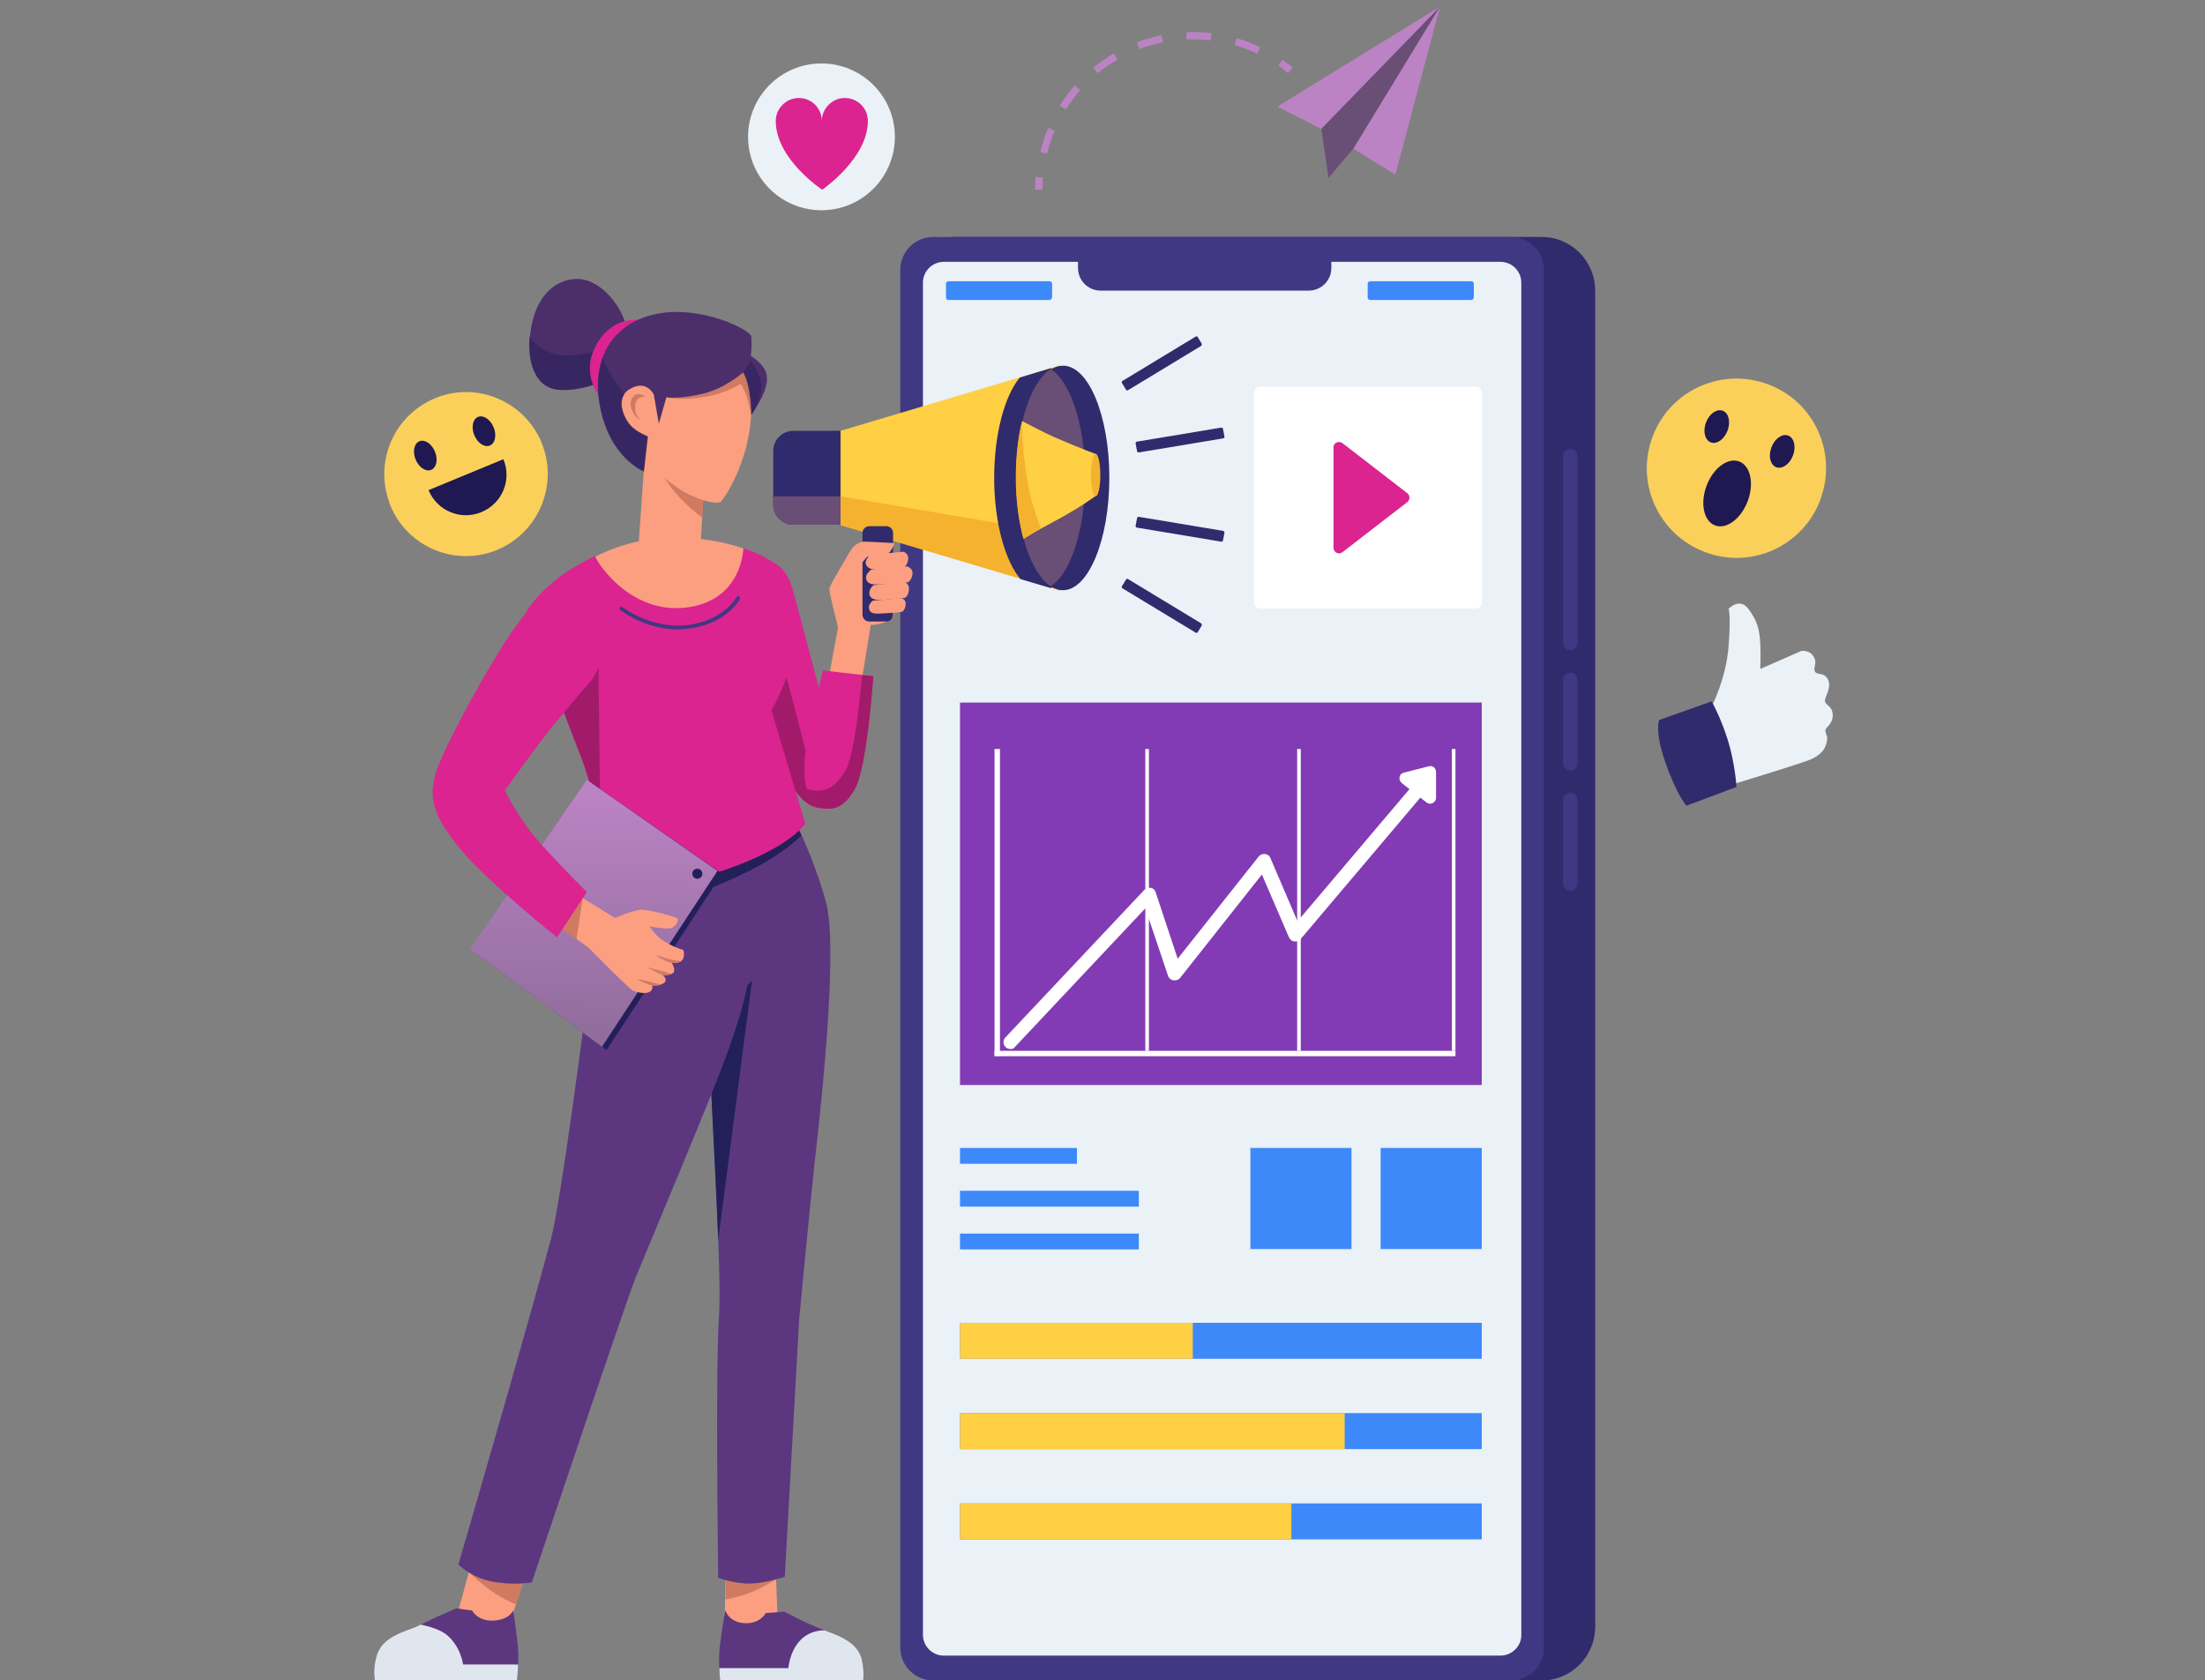
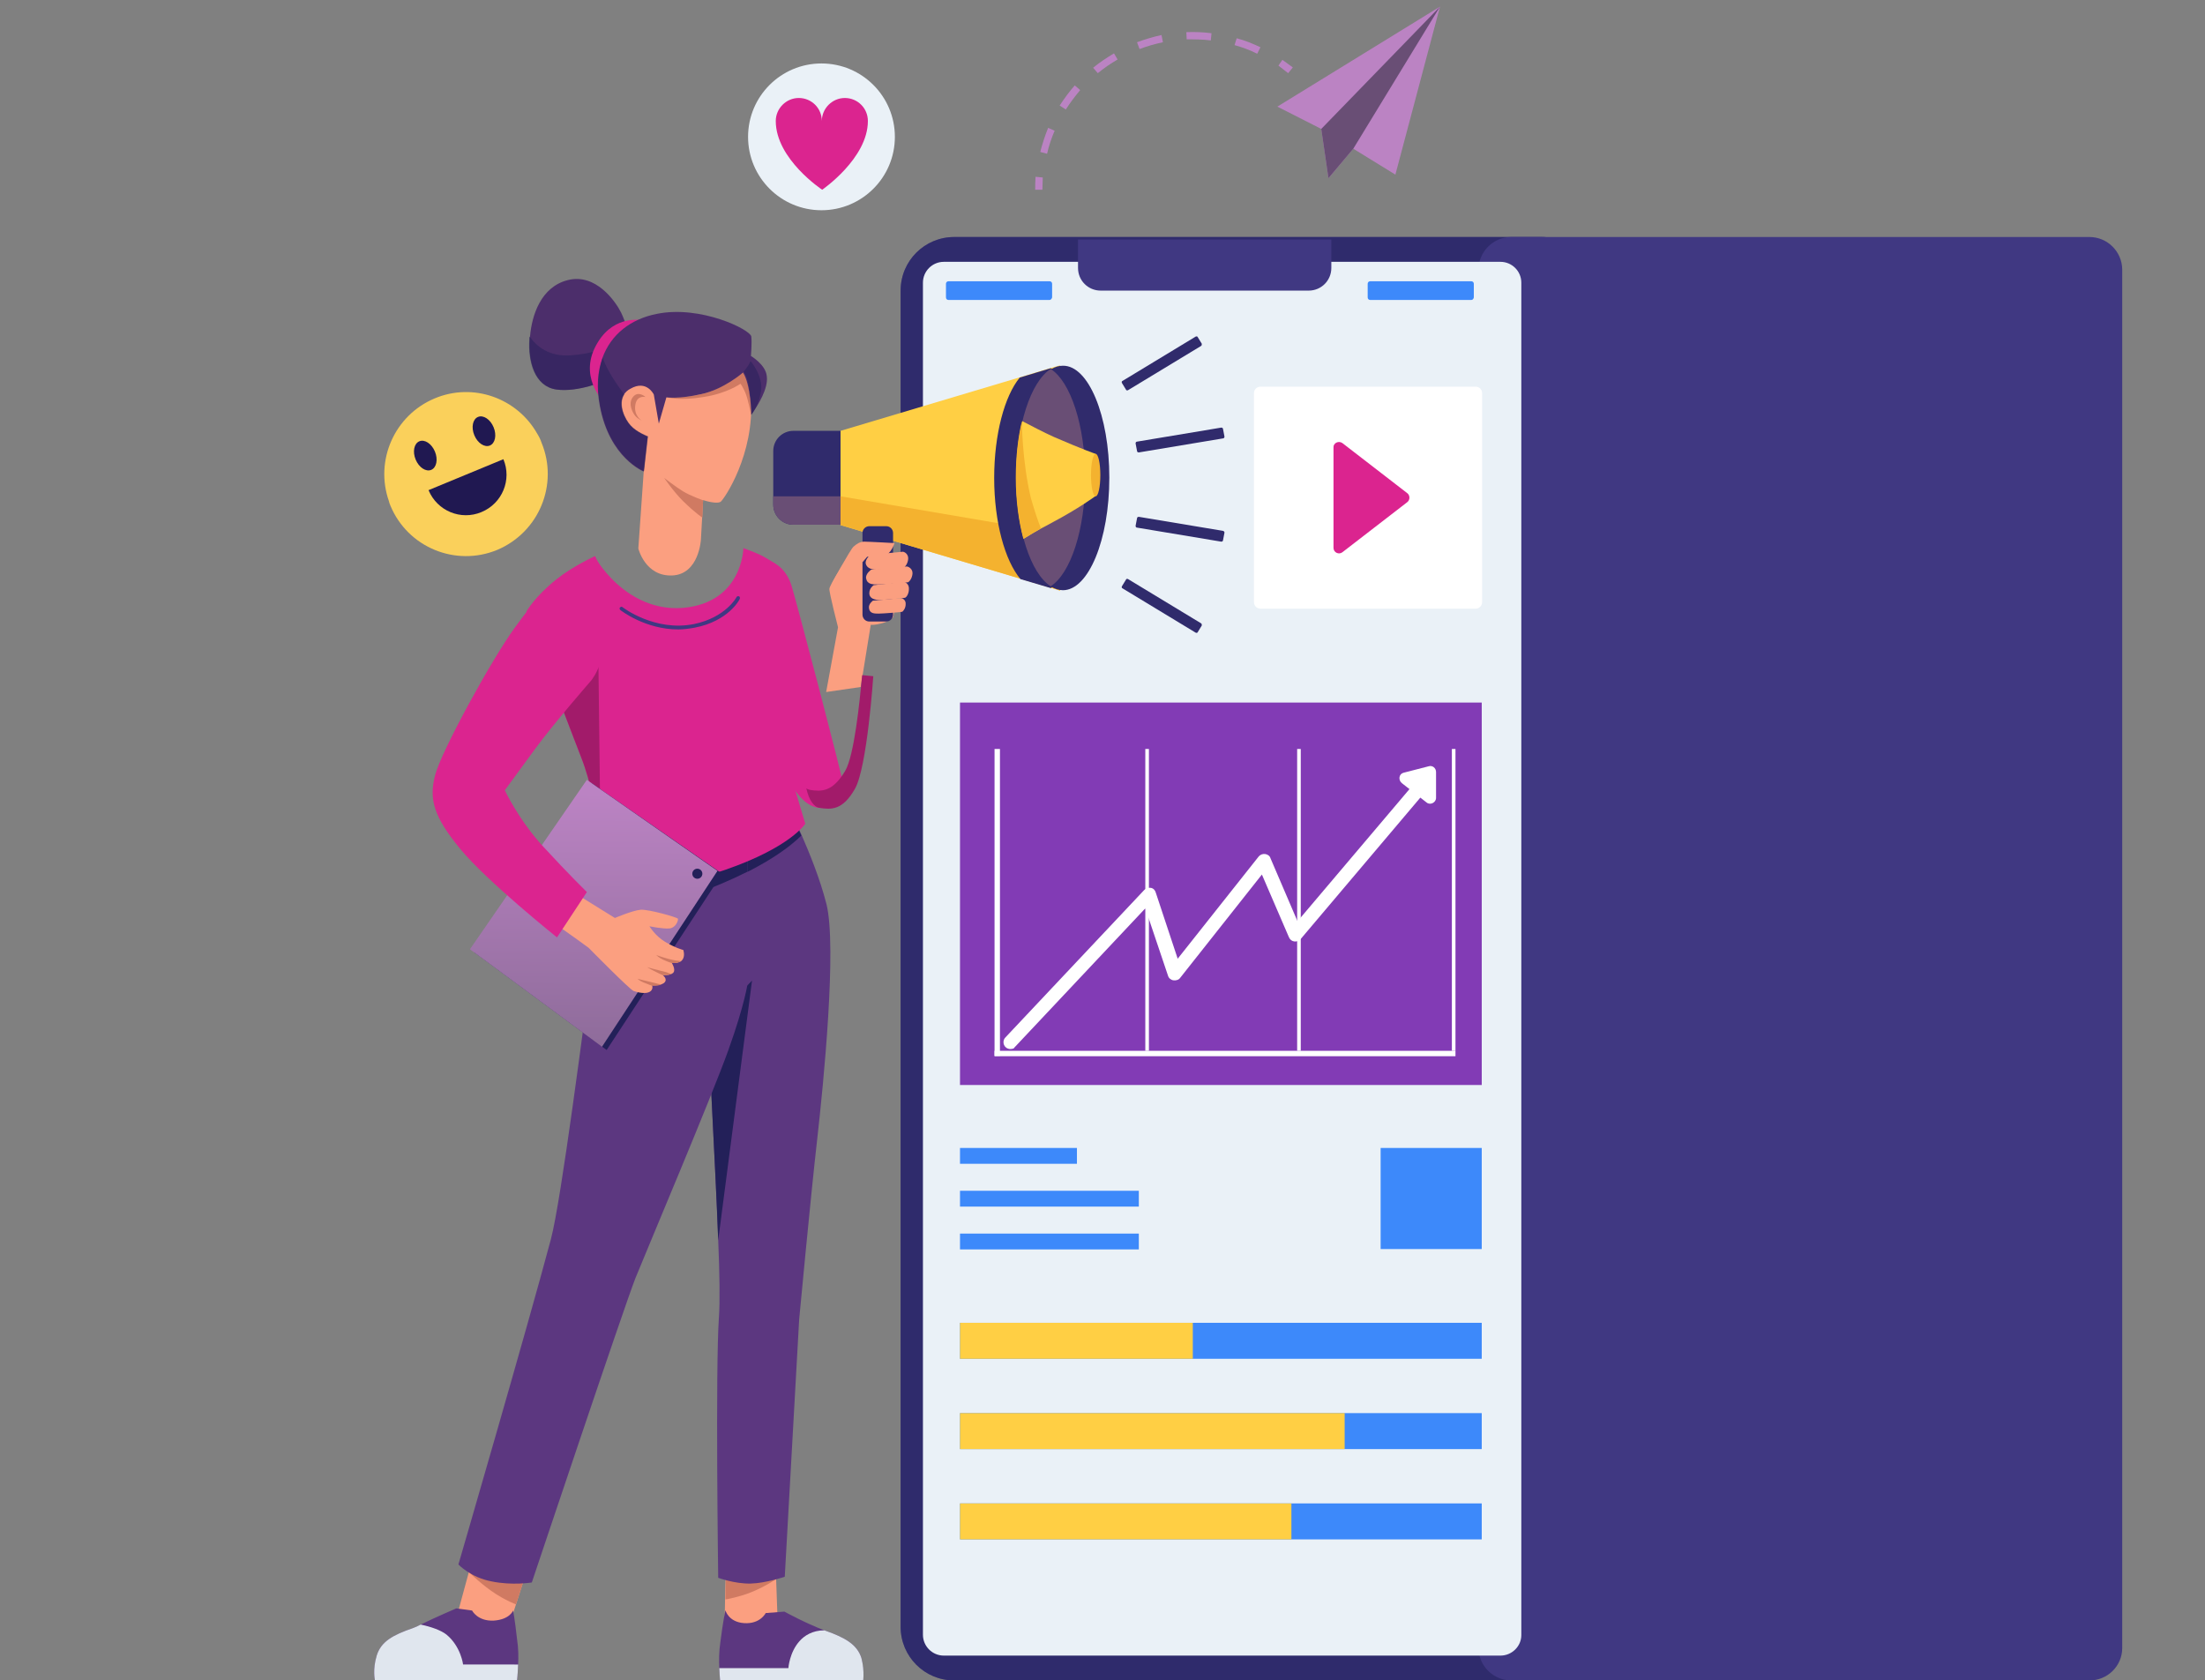
<svg xmlns="http://www.w3.org/2000/svg" fill="none" height="500" viewBox="0 0 656 500" width="656">
  <rect x="0" y="0" width="656" height="500" fill="#808080" stroke="none" />
  <linearGradient id="a" gradientUnits="userSpaceOnUse" x1="176.142" x2="176.949" y1="326.9" y2="235.995">
    <stop offset="0" stop-color="#856792" />
    <stop offset="1" stop-color="#bb83c3" />
  </linearGradient>
  <clipPath id="b">
    <path d="m0 0h656v500h-656z" />
  </clipPath>
  <g clip-path="url(#b)">
    <path d="m380.023 31.725 13.06 6.637 2.141 14.666 7.387-8.778 12.524 7.707 13.274-49.992z" fill="#bb83c3" />
    <path d="m393.083 38.362 35.326-36.397-25.799 42.284-7.386 8.778z" fill="#694e75" />
    <path d="m310.12 56.453h-2.141c0-1.285 0-2.569.108-3.854l2.141.214c0 1.177-.108 2.462-.108 3.64z" fill="#bb83c3" />
    <path d="m311.511 45.749-2.033-.535c.642-2.462 1.391-4.817 2.355-7.172l1.926.856c-.963 2.248-1.712 4.496-2.248 6.851zm5.567-13.167-1.82-1.177c1.392-2.141 2.89-4.175 4.496-5.995l1.606 1.392c-1.499 1.82-2.997 3.747-4.282 5.781zm9.527-10.812-1.391-1.606c1.927-1.606 4.068-2.997 6.209-4.282l1.07 1.82c-2.034 1.178-4.068 2.569-5.888 4.068zm47.423-5.781c-2.141-1.07-4.389-1.927-6.744-2.569l.642-2.034c2.462.642 4.817 1.606 7.065 2.676zm-35.005-1.392-.749-2.034c2.355-.856 4.817-1.606 7.279-2.141l.428 2.141c-2.462.535-4.71 1.177-6.958 2.034zm21.196-2.569c-2.355-.321-4.818-.321-7.173-.321l-.107-2.141c2.462-.107 5.032 0 7.494.321z" fill="#bb83c3" />
    <path d="m383.234 21.769c-.963-.749-1.927-1.499-2.89-2.248l1.177-1.713c1.071.749 2.034 1.499 3.105 2.248z" fill="#bb83c3" />
    <path d="m244.393 62.556c12.06 0 21.838-9.777 21.838-21.838 0-12.061-9.778-21.838-21.838-21.838-12.061 0-21.838 9.777-21.838 21.838 0 12.061 9.777 21.838 21.838 21.838z" fill="#eaf1f7" />
    <path d="m258.201 36.007c0-3.854-3.104-6.851-6.851-6.851-3.746 0-6.851 3.104-6.851 6.851 0-3.854-3.104-6.851-6.851-6.851s-6.851 3.104-6.851 6.851c0 11.347 13.809 20.446 13.809 20.446s13.595-9.313 13.595-20.446z" fill="#db248f" />
    <path d="m542.844 144.019c-.321 1.606-.749 3.105-1.284 4.71-5.246 13.81-20.554 20.768-34.363 15.522-13.809-5.245-20.767-20.553-15.522-34.362 0-.107.107-.214.107-.321 5.352-13.596 20.553-20.34 34.256-15.201 12.31 4.603 19.054 17.235 16.806 29.652z" fill="#fad05b" />
    <path d="m510.237 156.335c3.374 1.275 7.718-1.952 9.703-7.206s.859-10.547-2.515-11.821c-3.374-1.275-7.718 1.951-9.703 7.206-1.984 5.254-.858 10.547 2.515 11.821z" fill="#201851" />
    <path d="m508.972 131.624c1.77.669 4-.897 4.982-3.496.982-2.6.344-5.249-1.426-5.917-1.77-.669-4.001.896-4.983 3.496-.982 2.599-.343 5.249 1.427 5.917z" fill="#201851" />
    <path d="m528.441 139.016c1.77.668 4.001-.897 4.983-3.496.982-2.6.343-5.249-1.426-5.918-1.77-.668-4.001.897-4.983 3.496-.982 2.6-.343 5.249 1.426 5.918z" fill="#201851" />
    <path d="m147.942 163.609c-12.418 5.139-26.656-.749-31.794-13.167-.214-.428-.321-.856-.428-1.284-4.282-12.097 1.606-25.585 13.595-30.616 11.454-4.818 24.514-.107 30.509 10.49.535.857.963 1.713 1.285 2.677 5.138 12.417-.75 26.655-13.167 31.9z" fill="#fad05b" />
    <path d="m128.291 139.805c1.584-.657 2.078-3.093 1.104-5.441-.974-2.349-3.047-3.72-4.631-3.063s-2.078 3.093-1.104 5.441 3.047 3.72 4.631 3.063z" fill="#201851" />
    <path d="m145.743 132.558c1.584-.657 2.078-3.093 1.104-5.442-.974-2.348-3.047-3.719-4.631-3.062s-2.078 3.093-1.104 5.441 3.047 3.719 4.631 3.063z" fill="#201851" />
    <path d="m149.761 136.633c2.569 6.102-.321 13.167-6.53 15.736-6.101 2.569-13.167-.321-15.736-6.53z" fill="#201851" />
    <path d="m509.23 210.176s4.282-8.136 5.032-17.877c.749-9.635 0-11.133 0-11.133s3.211-3.533 5.887 0c2.677 3.532 3.319 6.209 3.533 10.169.214 3.961 0 7.708 0 7.708l12.204-5.353s2.355-.428 3.639 1.606c1.285 2.034-.214 3.319.428 4.496.643 1.178 2.463.107 3.747 2.141 1.499 2.462-.963 5.567-.749 6.744.214 1.178 1.606 1.178 2.141 2.998.535 1.819-.214 3.425-1.499 4.71-1.285 1.284.214 2.034 0 3.639-.214 1.606-.749 4.496-5.888 6.316-5.138 1.82-21.945 6.958-21.945 6.958z" fill="#eaf1f7" />
    <path d="m509.231 208.678s2.676 4.71 4.817 11.561 2.569 13.916 2.569 13.916l-14.879 5.567s-2.891-2.997-6.423-13.274c-3.105-9.099-1.713-12.204-1.713-12.204z" fill="#302b6c" />
    <path d="m458.597 499.999h-174.703c-8.885 0-15.951-7.172-15.951-15.95v-397.579c0-8.885 7.173-15.95 15.951-15.95h174.703c8.885 0 15.95 7.172 15.95 15.95v397.579c0 8.885-7.172 15.95-15.95 15.95z" fill="#403882" />
    <path d="m458.597 499.999h-174.703c-8.885 0-15.951-7.172-15.951-15.95v-397.579c0-8.885 7.173-15.95 15.951-15.95h174.703c8.885 0 15.95 7.172 15.95 15.95v397.579c0 8.885-7.172 15.95-15.95 15.95z" fill="#232059" opacity=".54" />
    <path d="m467.268 193.412h-.215c-1.177 0-2.033-.964-2.033-2.034v-55.773c0-1.177.963-2.034 2.033-2.034h.215c1.177 0 2.033.964 2.033 2.034v55.773c0 1.177-.963 2.034-2.033 2.034z" fill="#403882" />
    <path d="m467.268 229.273h-.215c-1.177 0-2.033-.964-2.033-2.034v-25.05c0-1.177.963-2.034 2.033-2.034h.215c1.177 0 2.033.964 2.033 2.034v25.05c0 1.177-.963 2.034-2.033 2.034z" fill="#403882" />
    <path d="m467.268 265.027h-.215c-1.177 0-2.033-.963-2.033-2.033v-25.05c0-1.177.963-2.034 2.033-2.034h.215c1.177 0 2.033.964 2.033 2.034v25.05c0 1.07-.963 2.033-2.033 2.033z" fill="#403882" />
-     <path d="m449.605 499.999h-172.028c-5.352 0-9.741-4.389-9.741-9.741v-409.997c0-5.353 4.389-9.742 9.741-9.742h172.028c5.352 0 9.741 4.389 9.741 9.742v410.104c0 5.352-4.389 9.634-9.741 9.634z" fill="#403882" />
+     <path d="m449.605 499.999c-5.352 0-9.741-4.389-9.741-9.741v-409.997c0-5.353 4.389-9.742 9.741-9.742h172.028c5.352 0 9.741 4.389 9.741 9.742v410.104c0 5.352-4.389 9.634-9.741 9.634z" fill="#403882" />
    <path d="m446.393 492.613h-165.604c-3.426 0-6.209-2.783-6.209-6.209v-402.289c0-3.426 2.783-6.209 6.209-6.209h165.604c3.426 0 6.209 2.783 6.209 6.209v402.396c0 3.319-2.783 6.102-6.209 6.102z" fill="#eaf1f7" />
    <path d="m389.336 86.469h-61.874c-3.747 0-6.744-2.997-6.744-6.744v-8.457h75.362v8.457c0 3.747-2.997 6.744-6.744 6.744z" fill="#403882" />
    <g fill="#3d89fa">
      <path d="m285.606 393.593h155.22v10.705h-155.22z" />
      <path d="m285.606 420.462h155.22v10.705h-155.22z" />
      <path d="m285.606 447.331h155.22v10.705h-155.22z" />
      <path d="m312.261 89.253h-30.081c-.428 0-.749-.321-.749-.749v-4.068c0-.428.321-.749.749-.749h30.081c.428 0 .749.321.749.749v4.068c-.107.428-.428.749-.749.749z" />
      <path d="m437.722 89.253h-30.081c-.428 0-.749-.321-.749-.749v-4.068c0-.428.321-.749.749-.749h30.081c.428 0 .749.321.749.749v4.068c-.107.428-.321.749-.749.749z" />
      <path d="m285.606 341.567h34.79v4.71h-34.79z" />
      <path d="m285.606 354.306h53.203v4.71h-53.203z" />
      <path d="m285.606 367.045h53.203v4.71h-53.203z" />
      <path d="m410.746 341.567h30.08v30.081h-30.08z" />
-       <path d="m371.994 341.567h30.081v30.081h-30.081z" />
    </g>
    <path d="m285.606 393.593h69.261v10.705h-69.261z" fill="#ffcf44" />
    <path d="m285.606 420.462h114.436v10.705h-114.436z" fill="#ffcf44" />
    <path d="m285.606 447.331h98.592v10.705h-98.592z" fill="#ffcf44" />
    <path d="m439.007 181.101h-64.016c-1.07 0-1.927-.857-1.927-1.927v-62.195c0-1.071.857-1.927 1.927-1.927h64.016c1.07 0 1.926.856 1.926 1.927v62.195c0 1.07-.856 1.927-1.926 1.927z" fill="#fff" />
    <path d="m399.399 131.858 19.269 14.88c.856.642.856 2.034 0 2.676l-19.269 14.88c-1.07.857-2.676.107-2.676-1.284v-29.867c-.107-1.285 1.499-2.141 2.676-1.285z" fill="#db248f" />
    <path d="m285.606 209.041h155.221v113.793h-155.221z" fill="#823bb5" />
    <path d="m295.883 222.851h1.606v91.312h-1.606z" fill="#fff" />
    <path d="m295.883 312.664h137.129v1.606h-137.129z" fill="#fff" />
    <path d="m340.736 222.851h1.071v89.813h-1.071z" fill="#fff" />
    <path d="m385.911 222.851h1.071v89.813h-1.071z" fill="#fff" />
    <path d="m431.941 222.851h1.071v89.813h-1.071z" fill="#fff" />
    <path d="m300.593 312.129c-.535 0-1.071-.214-1.392-.535-.856-.749-.856-2.141-.107-2.89l41.321-43.89c.535-.535 1.285-.749 1.927-.642.749.107 1.285.642 1.499 1.391l6.53 19.697 24.086-30.402c.428-.535 1.177-.856 1.926-.749.75.107 1.392.535 1.606 1.285l8.029 18.733 33.72-39.822c.749-.856 2.034-.963 2.89-.214.857.749.964 2.034.215 2.89l-35.862 42.392c-.428.535-1.177.856-1.927.749-.749-.107-1.284-.535-1.605-1.285l-8.029-18.626-24.3 30.723c-.428.642-1.285.856-2.034.749s-1.392-.642-1.606-1.391l-6.744-20.019-38.966 41.428c0 .214-.535.428-1.177.428z" fill="#fff" />
    <path d="m417.597 229.916 7.494-1.927c1.07-.321 2.141.535 2.141 1.713v7.707c0 1.392-1.713 2.248-2.783 1.392l-7.387-5.781c-1.177-.963-.856-2.783.535-3.104z" fill="#fff" />
    <path d="m231.333 481.989s-3.854 3.532-9.42 2.997c-5.567-.535-6.316-2.997-6.316-2.997l.107-5.995.214-8.243 14.987.428v1.606z" fill="#fb9f80" />
    <path d="m231.011 469.785c-1.926 1.285-6.101 3.747-10.597 5.032-2.034.535-3.533.963-4.603 1.07l.214-8.242 14.986.428z" fill="#d07a62" />
    <path d="m243.108 339.079c-1.927 16.914-5.353 53.524-5.353 53.524l-4.282 76.54s-5.566 1.927-10.169 2.034c-4.711.107-9.635-1.713-9.635-1.713s-.856-62.409.214-77.503c.321-4.496.214-13.06-.214-23.015-.856-23.23-2.783-54.488-2.783-61.982 0-.642 0-1.284 0-2.034-.107-9.099-.535-29.117-.856-40.143-.108-4.603-.215-7.6-.215-7.6s22.374-11.883 26.12-14.238c0 0 1.071 2.141 2.57 5.567 2.248 5.138 5.459 12.953 7.386 20.553 3.104 12.739-.857 53.096-2.783 70.01z" fill="#5c3780" />
    <path d="m223.732 291.764-10.063 77.289c-.856-23.23-2.783-54.488-2.783-61.981 0-.643 0-1.285 0-2.034z" fill="#232059" />
    <path d="m238.397 248.622c-2.783 2.783-10.812 9.528-28.475 16.272-.107-4.604-.214-7.601-.214-7.601s22.373-11.882 26.12-14.237c0 0 1.07 2.141 2.569 5.566z" fill="#232059" />
    <path d="m256.596 500.722h-42.285s-.214-1.819-.321-4.389c-.107-2.248-.107-4.924.321-7.707.75-5.995 1.499-9.527 1.499-9.527s.856 3.532 5.567 3.853c4.817.322 6.422-2.997 6.422-2.997l5.567-.428s6.209 3.425 11.882 5.566c.107 0 .214.107.322.107 5.78 2.034 9.42 4.068 10.704 8.136.964 4.175.322 7.386.322 7.386z" fill="#5c3780" />
    <path d="m256.705 500.723h-42.395s-.213-1.82-.32-4.389h20.556s.321-4.71 3.319-8.029c1.391-1.606 3.854-3.211 7.386-3.211.107 0 .214.107.321.107 5.781 2.034 9.421 4.068 10.705 8.136 1.071 4.174.428 7.386.428 7.386z" fill="#e0e6ee" />
    <path d="m156.292 468.715-2.784 8.671-3.425 10.598s-5.246.535-8.885-.75c-3.64-1.284-5.781-4.496-5.781-4.496l4.068-14.987 1.07-4.067z" fill="#fb9f80" />
    <path d="m156.291 468.715-2.783 8.671c-1.07-.428-2.462-1.07-4.389-2.141-4.175-2.355-7.814-5.78-9.527-7.386l1.07-4.068z" fill="#d07a62" />
    <path d="m222.447 250.121v42.284s-.749 6.102-5.781 20.126c-5.031 14.023-23.978 58.769-27.618 67.761-3.533 8.992-30.83 90.564-30.83 90.564s-5.781.963-11.99-.322c-6.208-1.177-9.848-5.031-9.848-5.031s20.66-70.973 27.511-96.772c3.105-11.561 10.063-66.37 12.525-84.247.642-4.817 1.392-9.099 2.141-12.846 2.034-10.063 3.961-15.843 3.961-15.843z" fill="#5c3780" />
    <path d="m222.447 250.121v9.206c-5.566 2.784-12.738 5.888-21.838 8.778-7.814 2.462-15.2 3.533-21.838 3.64 2.034-10.063 3.961-15.843 3.961-15.843z" fill="#232059" />
    <path d="m154.15 495.263c-.107 2.783-.321 4.71-.321 4.71h-42.285s-.749-3.211.536-7.386c1.284-4.175 4.817-6.102 10.705-8.136.856-.321 1.605-.642 2.355-1.07 4.389-2.141 10.597-4.818 10.597-4.818l4.711.643s1.605 3.211 6.423 2.997c4.817-.321 5.78-2.997 5.78-2.997s.535 2.676 1.178 8.564c.428 2.676.428 5.352.321 7.493z" fill="#5c3780" />
    <path d="m154.15 495.263c-.107 2.783-.321 4.71-.321 4.71h-42.285s-.749-3.211.536-7.386c1.284-4.175 4.817-6.102 10.705-8.136.856-.321 1.605-.642 2.355-1.07 3.104.642 6.101 1.713 7.707 2.997 4.282 3.533 4.924 8.885 4.924 8.885z" fill="#e0e6ee" />
    <path d="m363.859 130.441-25.05 4.175c-.214 0-.535-.107-.535-.428l-.428-2.248c0-.214.107-.536.428-.536l25.049-4.175c.214 0 .536.108.536.429l.428 2.248c0 .214-.107.535-.428.535z" fill="#302b6c" />
    <path d="m357.329 102.929-21.731 13.167c-.214.107-.536.107-.643-.214l-1.177-1.927c-.107-.214-.107-.535.214-.642l21.731-13.167c.214-.107.535-.107.642.214l1.178 1.927c0 .214 0 .535-.214.642z" fill="#302b6c" />
    <path d="m363.859 157.952-25.05-4.175c-.214 0-.535.107-.535.429l-.428 2.248c0 .214.107.535.428.535l25.049 4.175c.214 0 .536-.107.536-.428l.428-2.249c0-.214-.107-.428-.428-.535z" fill="#302b6c" />
    <path d="m357.329 185.463-21.731-13.167c-.214-.107-.536-.107-.643.215l-1.177 1.926c-.107.215-.107.536.214.643l21.731 13.167c.214.107.535.107.642-.214l1.178-1.927c0-.214 0-.536-.214-.643z" fill="#302b6c" />
    <path d="m250.066 128.192v27.94h-14.023c-3.319 0-5.995-2.676-5.995-5.995v-15.95c0-3.318 2.676-5.995 5.995-5.995z" fill="#302b6c" />
    <path d="m315.366 108.71v67.013l-2.783-.857-8.992-2.676-53.525-15.95v-28.047l53.418-15.95 9.206-2.784z" fill="#ffcf44" />
    <path d="m315.366 158.809v16.914l-2.783-.857-8.992-2.676-53.525-15.95v-8.564z" fill="#f4b22f" />
    <path d="m330.032 142.109c0 18.52-6.209 33.506-13.81 33.506-1.177 0-2.462-.428-3.532-1.07-3.319-2.141-6.209-7.279-8.029-14.131-1.392-5.245-2.248-11.454-2.248-18.198 0-6.102.642-11.882 1.82-16.806 1.82-7.601 4.817-13.275 8.457-15.523 1.177-.749 2.355-1.07 3.532-1.07 7.601-.107 13.81 14.88 13.81 33.292z" fill="#302b6c" />
    <path d="m315.365 111.6v61.125c-.856.964-1.82 1.713-2.783 2.248l-8.992-2.676c-4.603-5.459-7.815-16.914-7.815-30.081 0-13.06 3.105-24.407 7.601-29.866l9.206-2.784c1.071.429 1.927 1.071 2.783 2.034z" fill="#302b6c" />
    <path d="m322.859 142.109c0 15.522-4.389 28.582-10.277 32.329-5.887-3.747-10.276-16.807-10.276-32.329s4.389-28.582 10.276-32.329c5.888 3.747 10.277 16.807 10.277 32.329z" fill="#694e75" />
    <path d="m325.963 135.044v12.525s-5.031 3.747-13.167 8.029c-.963.535-1.926 1.07-2.997 1.605-1.713.964-3.533 2.034-5.245 3.105-1.392-5.246-2.248-11.455-2.248-18.199 0-6.101.642-11.882 1.82-16.806 2.89 1.498 6.101 3.211 9.42 4.71 8.885 3.854 12.417 5.031 12.417 5.031z" fill="#ffcf44" />
    <path d="m309.692 157.203c-1.713.964-3.533 2.034-5.246 3.105-1.391-5.246-2.248-11.455-2.248-18.199 0-6.101.643-11.882 1.82-16.806 0 0 0 11.668 2.676 22.908 1.178 4.068 2.141 6.958 2.998 8.992z" fill="#f4b22f" />
    <path d="m325.964 147.676c.769 0 1.392-2.828 1.392-6.316s-.623-6.316-1.392-6.316-1.392 2.828-1.392 6.316.623 6.316 1.392 6.316z" fill="#f4b22f" />
    <path d="m250.066 147.676v8.457h-14.023c-3.319 0-5.995-2.677-5.995-5.995v-2.462z" fill="#694e75" />
    <path d="m243.964 240.38c-.321 0-.642-.107-.964-.107-4.924-1.071-8.563-7.387-12.952-17.664-4.282-10.169-9.635-34.148-10.384-39.393-.321-2.249-.642-5.567-.107-8.564.642-3.961 2.569-7.387 7.707-7.815 2.784-.214 6.637 2.248 8.243 7.493 1.606 5.246 15.094 56.629 15.522 59.734.428 2.89-2.676 6.637-7.065 6.316z" fill="#db248f" />
-     <path d="m243.964 240.38c-.321 0-.642-.107-.964-.107-4.924-1.07-8.563-7.386-12.952-17.663-4.282-10.17-9.635-34.149-10.384-39.394-.321-2.248-.642-5.567-.107-8.564.321-.107.642-.107.963-.107 2.783-.214 6.637 2.248 8.243 7.493 1.499 4.818 13.167 49.564 15.201 58.342z" fill="#a21b6a" />
    <path d="m245.784 205.91 3.533-19.268s-2.676-10.384-2.569-11.454c.107-1.071 3.746-6.852 3.746-6.852l17.342-2.676s-1.82 17.77-2.141 17.984c-.856.643-1.391 1.499-4.817 2.141-1.285.214-1.82.107-1.82.107l-2.997 18.52z" fill="#fb9f80" />
    <path d="m263.661 184.929h-5.031c-1.178 0-2.034-.964-2.034-2.034v-24.301c0-1.177.963-2.033 2.034-2.033h5.031c1.177 0 2.034.963 2.034 2.033v24.301c0 1.07-.857 2.034-2.034 2.034z" fill="#302b6c" />
    <path d="m255.418 168.657 2.569-2.997s3.105.214 5.139-.321c2.033-.535 2.997-3.747 2.997-3.747s-7.708-.428-8.992-.428c-1.285 0-2.248.642-3.212 1.499-.963.856-6.315 10.705-6.315 10.705s2.89.428 5.566-.643c2.569-1.07 2.248-4.068 2.248-4.068z" fill="#fb9f80" />
    <path d="m258.951 165.125s-1.605 1.177-1.391 2.569c.321 1.391 1.82 1.82 3.318 1.82 1.499 0 7.708-.536 8.029-.643s1.177-1.177 1.284-2.569c.107-1.499-1.177-2.141-1.605-2.141s-9.635.964-9.635.964z" fill="#fb9f80" />
    <path d="m259.165 169.513s-1.713 1.178-1.499 2.569c.321 1.82 1.927 1.82 3.64 1.82 1.712 0 8.349-.535 8.778-.642.428-.107 1.284-1.178 1.391-2.569.107-1.499-1.284-2.141-1.713-2.141-.428 0-10.597.963-10.597.963z" fill="#fb9f80" />
    <path d="m259.7 178.72s-1.392.963-1.178 2.248c.214 1.606 1.606 1.606 2.891 1.606 1.284 0 6.637-.428 6.958-.535.321-.108 1.07-1.071 1.07-2.248.107-1.285-.963-1.82-1.391-1.82-.321 0-8.35.749-8.35.749z" fill="#fb9f80" />
    <path d="m259.914 174.117s-1.284.856-1.284 2.355c0 1.713 1.713 2.034 3.104 2.034 1.392 0 7.173-.535 7.494-.643.428-.107 1.177-1.177 1.177-2.569.107-1.498-1.07-2.141-1.498-2.141-.429 0-8.993.964-8.993.964z" fill="#fb9f80" />
-     <path d="m240.11 220.897c1.178-6.316 4.71-21.41 4.71-21.41l14.987 1.713s-1.82 27.19-5.46 33.506c-3.639 6.423-7.065 6.209-10.49 5.781-3.426-.642-5.888-8.778-3.747-19.59z" fill="#db248f" />
    <path d="m259.808 201.2s-1.82 27.19-5.46 33.506c-3.64 6.423-7.065 6.209-10.491 5.674-1.712-.214-3.211-2.355-3.961-5.781.322.214.643.321 1.071.428 3.426.536 6.744.643 10.491-5.673 2.676-4.603 4.282-20.339 5.031-28.475z" fill="#a21b6a" />
-     <path d="m174.168 167.372s10.17-7.065 25.049-7.386c16.272-.321 25.906 4.817 25.906 4.817s-3.747 17.77-22.159 19.055c-19.483 1.606-28.796-16.486-28.796-16.486z" fill="#fb9f80" />
    <path d="m239.575 245.09s-4.282 6.958-23.765 13.702-35.861 2.248-35.861 2.248-.321-4.817-1.285-11.454c-1.07-7.279-2.783-16.699-5.78-24.3-1.499-3.747-3.212-8.457-5.139-13.381l-1.177-3.104-1.392-3.64-2.141-5.781c-3.532-9.527-6.423-17.449-6.423-17.449s2.462-4.389 8.885-9.527c4.925-3.961 11.562-6.958 11.562-6.958s.642 2.248 4.71 6.53 11.454 9.741 21.517 8.885c17.663-1.606 17.877-17.77 17.877-17.77s2.676.963 4.603 1.82c1.927.856 5.031 2.89 5.031 2.89l-1.606 12.096s4.603 15.737 5.246 18.52c.642 2.783-4.924 12.953-4.924 12.953z" fill="#db248f" />
    <path d="m201.787 187.284c-9.849 0-17.128-5.674-17.235-5.781-.214-.214-.321-.535-.107-.749s.535-.321.749-.107c.107.107 9.635 7.386 21.303 5.031 9.313-1.927 12.632-7.921 12.632-8.028.107-.214.428-.322.749-.214.214.107.321.428.214.749s-3.425 6.637-13.381 8.564c-1.713.321-3.426.535-4.924.535z" fill="#403882" />
    <path d="m178.664 249.586c-1.07-7.279-2.783-16.699-5.78-24.3-1.499-3.746-3.212-8.456-5.139-13.381l-1.177-3.104-1.392-3.64-2.141-5.78 14.987-2.891z" fill="#a21b6a" />
    <path d="m175.988 232.993 38.859 26.976-34.363 52.454-39.287-29.01z" fill="#232059" />
    <path d="m174.597 232.03 38.858 27.084-34.362 52.346-39.287-29.01z" fill="url(#a)" />
    <path d="m207.461 261.468c.827 0 1.498-.671 1.498-1.499 0-.827-.671-1.498-1.498-1.498-.828 0-1.499.671-1.499 1.498 0 .828.671 1.499 1.499 1.499z" fill="#232059" />
    <path d="m203.178 285.341c-.107.214-.321.428-.535.642-1.07.749-2.783.535-2.783.535s1.178 1.82.535 2.783c-.107.214-.321.321-.535.429-.963.535-2.676.428-2.676.428s1.605 1.177.428 2.248c-.214.214-.535.321-.749.428-1.285.535-2.891.321-2.891.321.107.107.428 1.285-.642 1.927-1.178.749-3.64.214-4.817-.214-1.178-.428-13.381-12.846-13.381-12.846l-3.533-2.569-6.316-4.496 5.567-9.206v-.107l12.096 7.493s5.246-2.248 7.708-2.462c2.462-.107 10.812 2.248 11.026 2.676.214.321-.535 2.676-2.462 2.89-1.927.215-5.995-.642-5.995-.642s1.606 2.783 4.603 4.603 5.46 2.462 5.46 2.462.535 1.499-.108 2.677z" fill="#fb9f80" />
    <path d="m202.536 285.983c-1.07.749-2.783.535-2.783.535s-1.071-.321-2.462-.963c-1.392-.643-2.034-1.392-2.034-1.392s3.104 1.178 5.673 1.606c.75.107 1.285.107 1.606.214z" fill="#d07a62" />
    <path d="m199.86 289.73c-.963.535-2.676.428-2.676.428s-1.499-.643-2.676-1.285c-1.285-.642-1.927-1.07-1.927-1.07s3.533.963 5.781 1.498c.642.322 1.177.429 1.498.429z" fill="#d07a62" />
    <path d="m196.756 292.941c-1.285.535-2.891.321-2.891.321s-1.177-.428-2.462-.963c-1.284-.535-1.713-1.07-1.713-1.07s2.463.642 4.818 1.177c.856.214 1.605.428 2.248.535z" fill="#d07a62" />
-     <path d="m173.311 267.57-1.819 11.99-6.316-4.496 5.566-9.207z" fill="#d07a62" />
    <path d="m175.881 202.485s-11.133 12.739-16.914 20.66c-5.78 7.922-8.778 11.99-8.778 11.99s4.068 8.778 11.454 16.806c7.387 8.029 12.953 13.489 12.953 13.489l-8.885 13.488s-20.874-16.7-28.796-26.334c-7.921-9.635-9.313-14.773-7.493-21.838 1.713-6.958 16.806-34.47 23.658-43.89 6.851-9.42 8.349-10.384 8.349-10.384s8.778-5.031 15.094 5.138c7.065 11.562-.642 20.875-.642 20.875z" fill="#db248f" />
    <path d="m186.264 127.23c2.141 4.924 6.316 11.454 13.596 16.699 7.279 5.246 13.488 6.209 14.558 5.353 1.071-.857 10.063-14.024 8.992-30.83-1.07-16.807-11.561-22.909-23.55-20.661-11.99 2.141-20.768 13.381-13.596 29.439z" fill="#fb9f80" />
    <path d="m192.045 132.688-2.141 30.509s2.034 8.35 10.063 8.029 8.564-10.705 8.564-10.705l.963-17.449z" fill="#fb9f80" />
    <path d="m209.174 148.853s-3.747-1.285-5.995-2.676c-2.248-1.392-5.567-3.961-5.567-3.961s2.677 3.961 5.567 6.851c3.961 3.854 5.78 4.924 5.78 4.924z" fill="#d07a62" />
    <path d="m198.361 118.238s8.35.214 13.381-1.927c5.032-2.141 9.421-5.567 9.421-5.567s1.07 1.499 1.712 5.246c.75 4.389.536 7.279.536 7.279s-.857-4.603-1.713-6.53-1.392-2.569-1.392-2.569-3.96 2.89-11.026 3.961c-7.065 1.177-10.919.107-10.919.107z" fill="#d07a62" />
    <path d="m192.046 118.131s-2.141-2.034-3.747 0c-1.606 2.033 0 4.817.749 5.673.75.856 1.82 1.285 1.82 1.285s-2.462-1.392-1.82-4.818c.536-2.783 2.998-2.14 2.998-2.14z" fill="#d07a62" />
    <path d="m187.014 99.397-.321.749-6.423 13.06s-8.243 3.64-14.773 2.676c-6.423-.963-8.35-8.35-7.922-14.88 0-.321 0-.642.107-.856.536-6.316 3.212-14.773 11.241-16.807 8.349-2.141 14.237 6.423 15.843 9.634 1.498 3.104 2.248 6.423 2.248 6.423z" fill="#4c2e6b" />
    <path d="m186.586 100.146-6.423 13.06s-8.242 3.64-14.772 2.677c-6.423-.964-8.35-8.35-7.922-14.88 0-.321 0-.642.107-.857 2.034 2.891 5.781 6.102 12.418 5.567 9.848-.749 15.201-4.496 16.592-5.567z" fill="#232059" opacity=".49" />
    <path d="m191.296 95.329s-8.243-1.927-13.381 6.423c-6.316 10.062 1.713 17.77 1.713 17.77z" fill="#db248f" />
    <path d="m224.053 122.627c-.214.321-.321.535-.428.642 0 .107-.107.107-.107.107s-.107-8.778-2.462-12.525c0 0-5.781 5.032-12.418 6.423-6.637 1.499-10.384.964-10.384.964l-2.248 7.814-1.499-8.671s-2.141-4.496-6.958-1.713c-.856.429-1.498 1.071-1.927 1.713-1.926 2.998.322 7.494 1.927 9.206 1.82 2.034 5.139 3.319 5.139 3.319l-1.178 10.384s-10.17-3.961-13.06-19.483c-1.07-5.567-.642-10.277.749-14.238 2.57-7.172 8.564-11.668 16.165-13.167 13.06-2.676 27.94 4.71 28.154 6.744.214 1.927-.107 5.781-.107 5.781s4.389 2.569 4.71 5.995c.535 3.746-2.783 8.778-4.068 10.705z" fill="#4c2e6b" />
    <path d="m192.795 129.799-1.177 10.383s-10.17-3.961-13.06-19.483c-1.071-5.566-.643-10.276.749-14.237.749 2.141 2.462 5.673 6.423 10.919-1.927 2.997.321 7.493 1.927 9.206 1.82 2.034 5.138 3.212 5.138 3.212z" fill="#232059" opacity=".49" />
    <path d="m226.408 116.418c-.535 3.104-1.606 5.138-2.248 6.102-.214.321-.321.428-.428.535 0 .107-.214.321-.214.321s.107-9.099-2.248-12.846c0 0 1.498-1.82 1.712-2.462.321-.642.321-.642.321-.642s3.854 4.496 3.105 8.992z" fill="#232059" opacity=".49" />
  </g>
</svg>